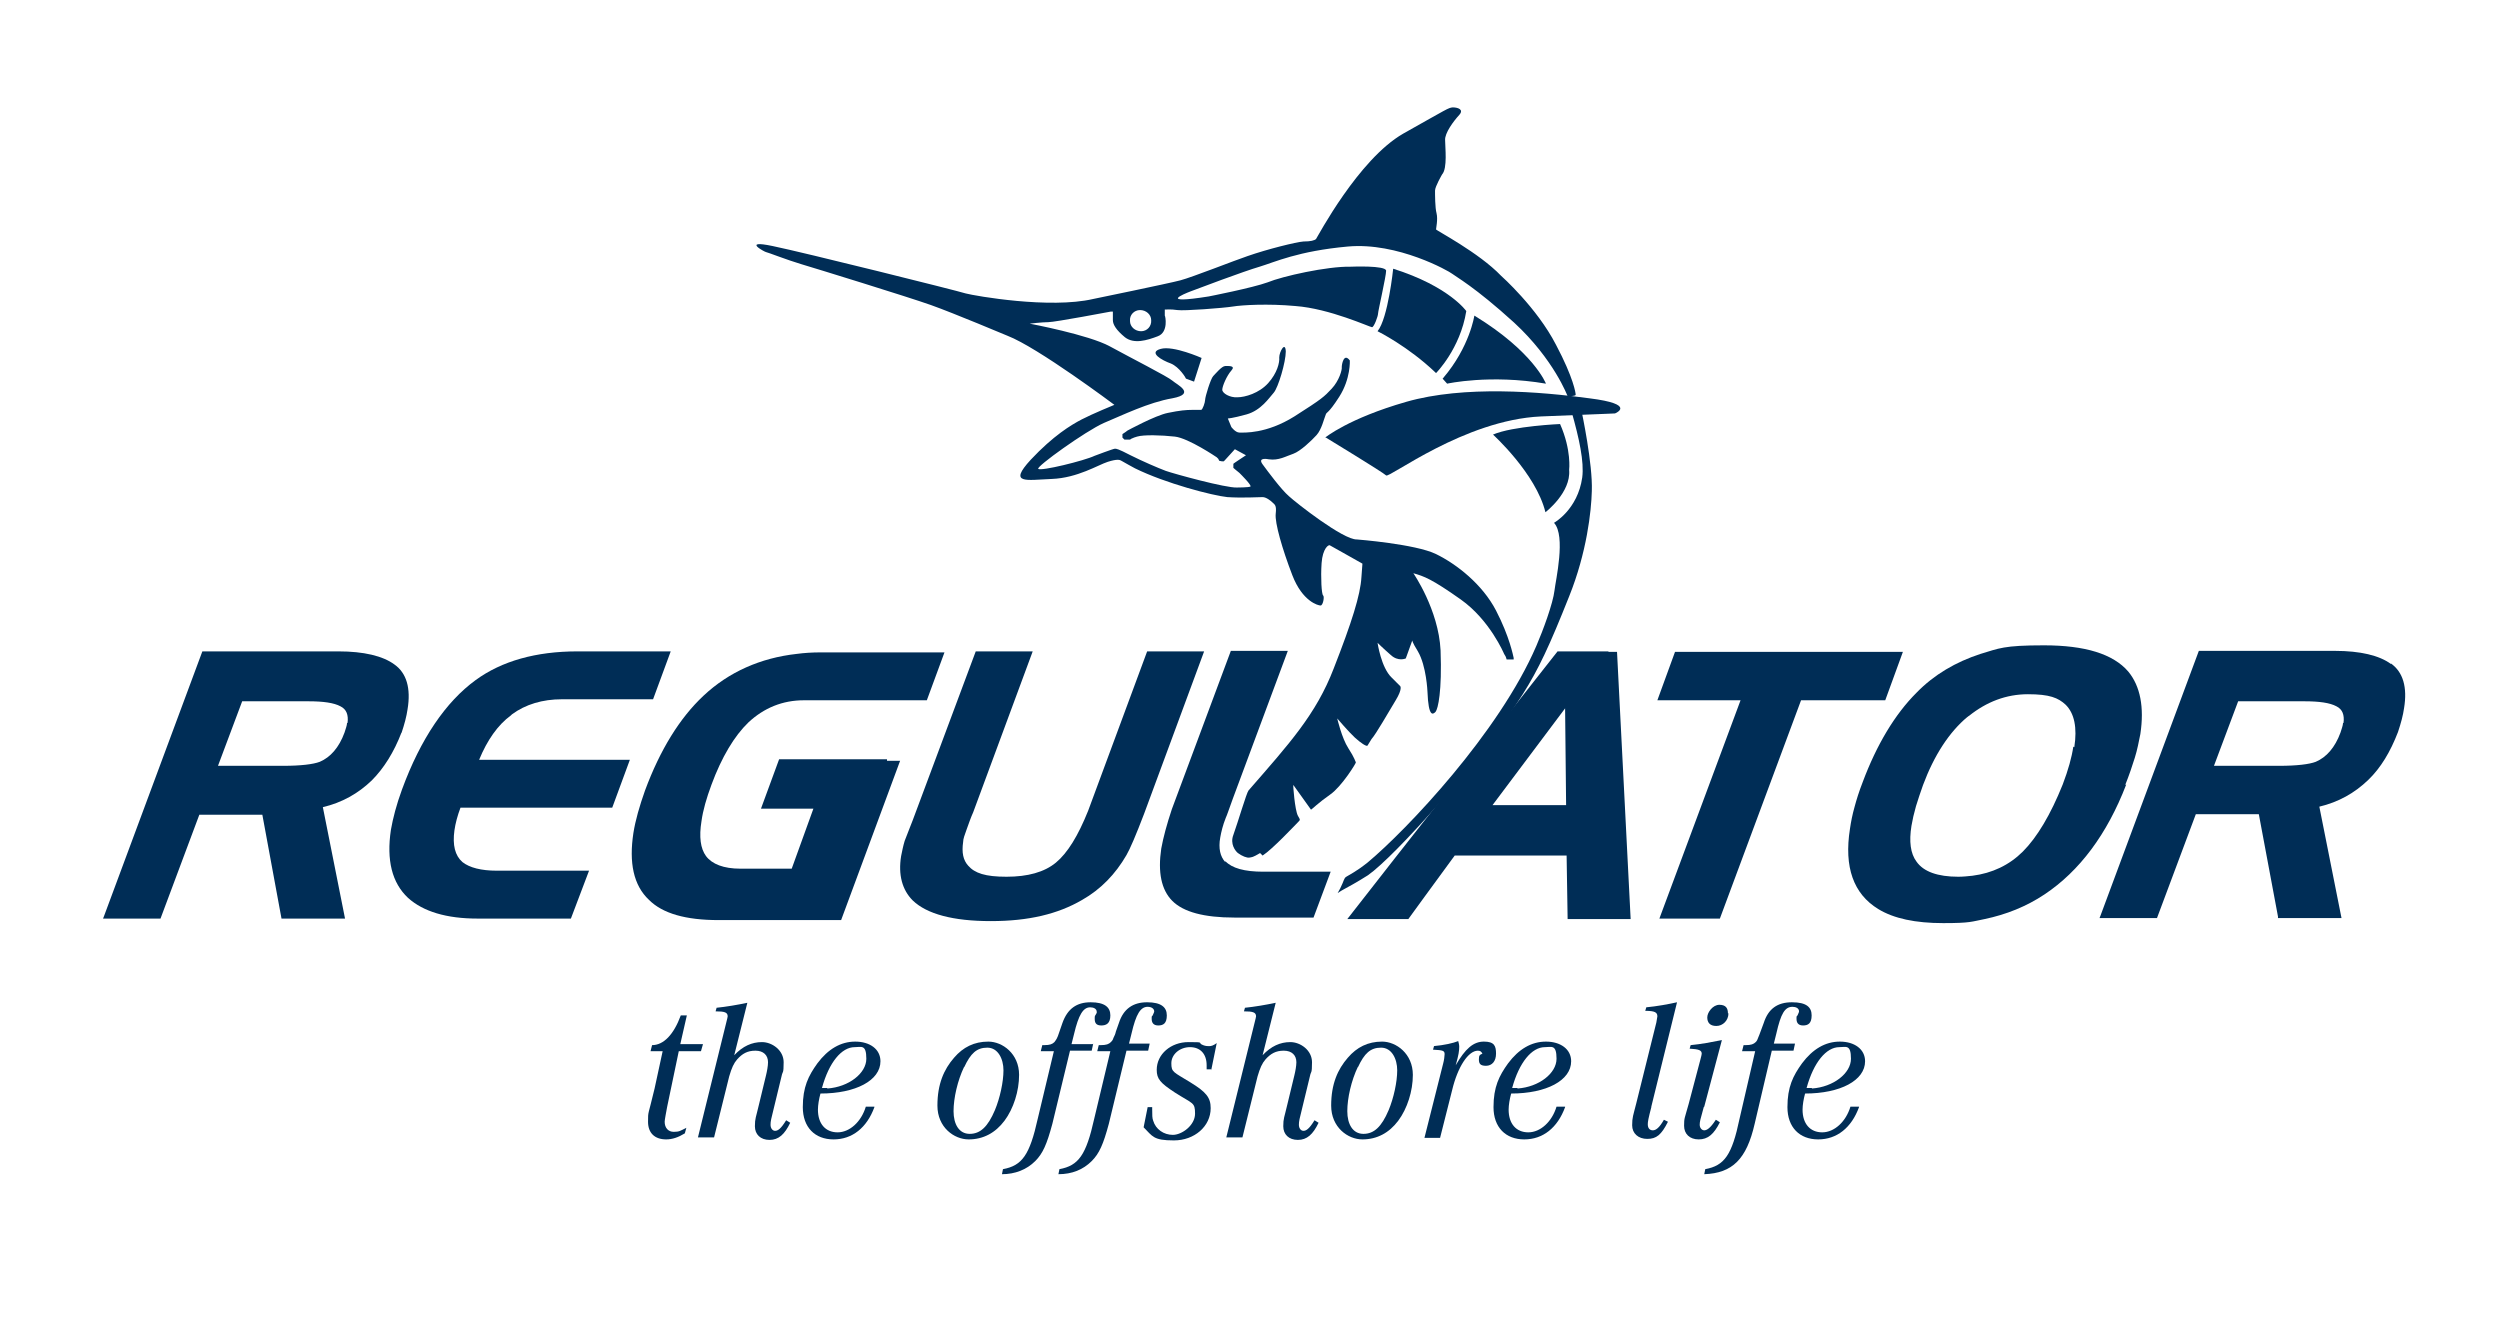
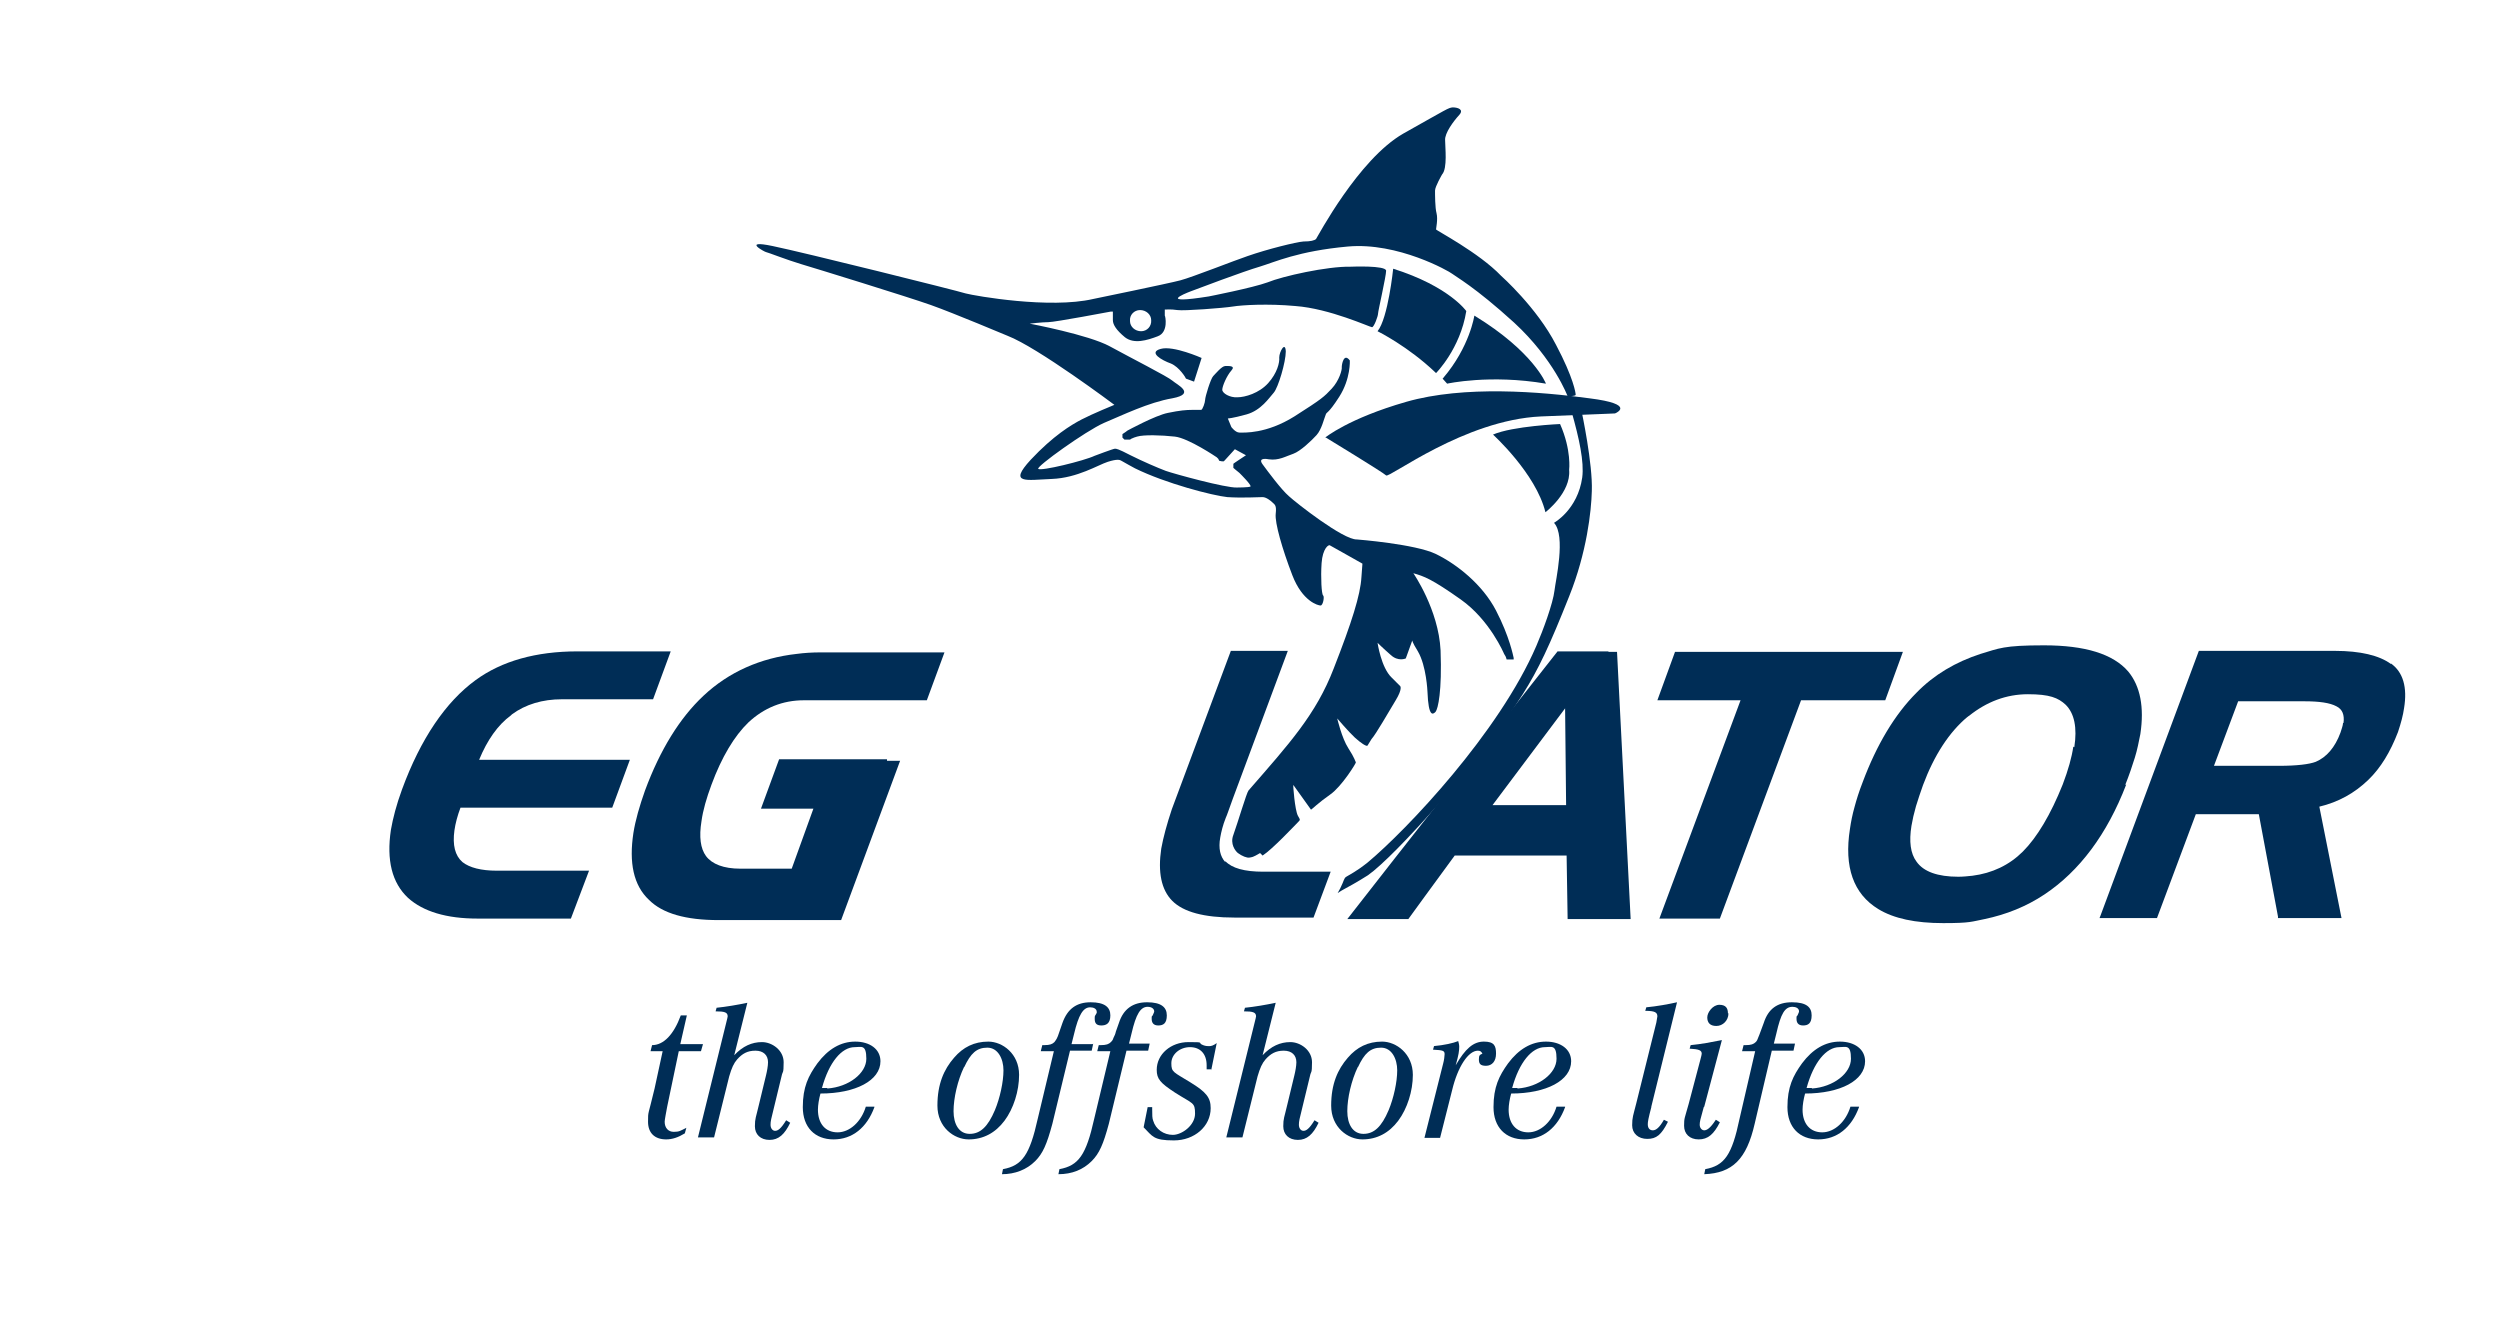
<svg xmlns="http://www.w3.org/2000/svg" width="243" height="128" viewBox="0 0 243 128" fill="none">
  <path d="M66.566 110.162C65.929 110.554 65.341 110.75 64.753 110.75C63.626 110.75 62.989 110.113 62.989 109.035C62.989 107.957 62.989 108.496 63.626 105.801L64.41 102.175H63.233L63.381 101.587C64.508 101.587 65.488 100.557 66.174 98.695H66.762L66.125 101.489H68.33L68.134 102.175H65.978L64.851 107.565C64.753 108.104 64.606 108.839 64.606 109.035C64.606 109.623 64.949 110.015 65.488 110.015C66.027 110.015 66.125 109.917 66.713 109.623L66.566 110.162Z" fill="#002D56" />
  <path d="M69.604 97.96C70.584 97.862 71.711 97.666 72.642 97.47L71.368 102.567C72.201 101.684 73.084 101.292 74.064 101.292C75.044 101.292 76.171 102.077 76.171 103.253C76.171 104.429 76.073 104.086 75.975 104.576L75.24 107.614C74.946 108.79 74.897 108.986 74.897 109.329C74.897 109.672 75.093 109.917 75.338 109.917C75.583 109.917 75.877 109.77 76.416 108.888L76.808 109.133C76.269 110.26 75.681 110.799 74.799 110.799C73.916 110.799 73.377 110.26 73.377 109.476C73.377 108.692 73.475 108.643 73.769 107.369L74.456 104.527C74.554 104.135 74.652 103.596 74.652 103.253C74.652 102.567 74.211 102.126 73.427 102.126C72.642 102.126 72.152 102.42 71.662 102.959C71.319 103.351 71.123 103.792 70.878 104.625L69.408 110.554H67.84L70.584 99.43C70.682 98.989 70.731 98.891 70.731 98.793C70.731 98.401 70.437 98.303 69.555 98.303L69.653 97.96H69.604Z" fill="#002D56" />
  <path d="M84.992 107.614C84.257 109.623 82.835 110.75 81.022 110.75C79.209 110.75 78.033 109.574 78.033 107.614C78.033 105.654 78.572 104.576 79.454 103.351C80.483 101.979 81.708 101.244 83.129 101.244C84.551 101.244 85.58 101.979 85.58 103.155C85.58 105.017 83.178 106.291 79.748 106.291C79.601 106.83 79.503 107.418 79.503 107.859C79.503 109.231 80.238 110.064 81.414 110.064C82.59 110.064 83.718 109.035 84.159 107.565H84.992V107.614ZM80.434 105.801C82.492 105.654 84.207 104.331 84.207 102.91C84.207 101.489 83.718 101.783 83.08 101.783C81.806 101.783 80.581 103.253 79.895 105.752H80.385L80.434 105.801Z" fill="#002D56" />
  <path d="M99.056 104.478C99.056 106.046 98.517 107.761 97.635 108.937C96.753 110.113 95.577 110.75 94.156 110.75C92.734 110.75 91.117 109.574 91.117 107.467C91.117 105.36 91.754 103.939 92.734 102.812C93.616 101.783 94.695 101.244 96.067 101.244C97.439 101.244 99.056 102.42 99.056 104.478ZM93.714 103.694C93.077 105.017 92.685 106.732 92.685 108.006C92.685 109.28 93.224 110.211 94.254 110.211C95.283 110.211 96.018 109.525 96.704 107.908C97.194 106.732 97.537 105.164 97.537 104.037C97.537 102.91 96.998 101.832 95.969 101.832C94.94 101.832 94.352 102.371 93.714 103.743V103.694Z" fill="#002D56" />
  <path d="M106.26 101.44L106.113 102.126H104.005L102.29 109.231C101.751 111.24 101.359 112.123 100.624 112.858C99.791 113.691 98.664 114.132 97.39 114.132L97.488 113.642C99.35 113.299 100.085 112.27 100.869 108.741L102.437 102.175H101.163L101.31 101.587H101.506C102.045 101.587 102.29 101.489 102.486 101.293C102.682 101.047 102.78 100.851 102.829 100.704C102.976 100.263 103.123 99.871 103.27 99.43C103.76 98.058 104.642 97.421 106.015 97.421C107.387 97.421 107.926 97.911 107.926 98.695C107.926 99.479 107.534 99.675 107.044 99.675C106.554 99.675 106.407 99.43 106.407 99.038C106.407 98.646 106.407 98.842 106.603 98.45V98.352C106.603 98.058 106.309 97.911 105.966 97.911C105.28 97.911 104.838 98.646 104.397 100.508L104.152 101.489H106.211L106.26 101.44ZM111.748 101.44L111.601 102.126H109.494L107.779 109.231C107.24 111.24 106.848 112.123 106.113 112.858C105.28 113.691 104.201 114.132 102.878 114.132L102.976 113.642C104.838 113.299 105.574 112.27 106.358 108.741L107.926 102.175H106.652L106.799 101.587H106.995C107.534 101.587 107.779 101.489 107.975 101.293C108.073 101.194 108.171 101.096 108.22 100.9C108.318 100.704 108.416 100.508 108.465 100.263L108.759 99.43C109.2 98.058 110.131 97.421 111.503 97.421C112.875 97.421 113.414 97.911 113.414 98.695C113.414 99.479 113.071 99.675 112.581 99.675C112.091 99.675 111.944 99.381 111.944 99.038C111.944 98.695 111.944 98.842 112.042 98.695C112.14 98.45 112.189 98.401 112.189 98.303C112.189 98.058 111.944 97.862 111.552 97.862C110.866 97.862 110.425 98.548 109.984 100.459L109.739 101.44H111.797H111.748Z" fill="#002D56" />
  <path d="M117.727 103.939H117.286C117.286 103.743 117.286 103.596 117.286 103.547C117.286 102.42 116.649 101.783 115.668 101.783C114.688 101.783 113.855 102.469 113.855 103.351C113.855 104.233 114.051 104.184 115.717 105.213C117.237 106.144 117.678 106.683 117.678 107.712C117.678 109.476 116.109 110.848 114.1 110.848C112.091 110.848 112.042 110.456 111.16 109.574L111.552 107.614H111.993V107.81C111.993 108.398 111.993 108.692 112.091 108.937C112.336 109.77 113.12 110.309 114.002 110.309C114.884 110.309 116.159 109.378 116.159 108.251C116.159 107.124 115.962 107.32 114.198 106.193C112.777 105.262 112.434 104.87 112.434 103.988C112.434 102.469 113.806 101.292 115.521 101.292C117.237 101.292 116.306 101.341 116.943 101.587C117.188 101.685 117.384 101.685 117.531 101.685C117.727 101.685 117.923 101.636 118.266 101.39L117.727 104.037V103.939Z" fill="#002D56" />
  <path d="M120.961 97.96C121.941 97.862 123.068 97.666 123.999 97.47L122.725 102.567C123.558 101.684 124.44 101.292 125.42 101.292C126.4 101.292 127.528 102.077 127.528 103.253C127.528 104.429 127.43 104.086 127.332 104.576L126.596 107.614C126.302 108.79 126.253 108.986 126.253 109.329C126.253 109.672 126.449 109.917 126.694 109.917C126.94 109.917 127.234 109.77 127.773 108.888L128.165 109.133C127.626 110.26 127.038 110.799 126.155 110.799C125.273 110.799 124.734 110.26 124.734 109.476C124.734 108.692 124.832 108.643 125.126 107.369L125.812 104.527C125.91 104.135 126.008 103.596 126.008 103.253C126.008 102.567 125.567 102.126 124.783 102.126C123.999 102.126 123.509 102.42 123.019 102.959C122.676 103.351 122.48 103.792 122.235 104.625L120.765 110.554H119.197L121.941 99.43C122.039 98.989 122.088 98.891 122.088 98.793C122.088 98.401 121.794 98.303 120.912 98.303L121.01 97.96H120.961Z" fill="#002D56" />
  <path d="M137.329 104.478C137.329 106.046 136.789 107.761 135.907 108.937C135.025 110.113 133.849 110.75 132.428 110.75C131.007 110.75 129.39 109.574 129.39 107.467C129.39 105.36 130.027 103.939 131.007 102.812C131.889 101.783 132.967 101.244 134.339 101.244C135.711 101.244 137.329 102.42 137.329 104.478ZM131.987 103.694C131.35 105.017 130.958 106.732 130.958 108.006C130.958 109.28 131.497 110.211 132.526 110.211C133.555 110.211 134.29 109.525 134.976 107.908C135.466 106.732 135.809 105.164 135.809 104.037C135.809 102.91 135.27 101.832 134.241 101.832C133.212 101.832 132.624 102.371 131.987 103.743V103.694Z" fill="#002D56" />
  <path d="M139.338 101.685C140.416 101.586 141.249 101.39 141.739 101.194C141.788 101.39 141.837 101.537 141.837 101.734C141.837 102.126 141.788 102.518 141.494 103.547C142.425 101.93 143.209 101.243 144.238 101.243C145.267 101.243 145.414 101.685 145.414 102.42C145.414 103.155 145.022 103.596 144.434 103.596C143.846 103.596 143.748 103.351 143.748 102.959C143.748 102.567 143.846 102.518 144.091 102.42C143.993 102.224 143.895 102.126 143.65 102.126C142.719 102.126 141.69 103.694 141.151 105.948L139.975 110.603H138.456L140.269 103.4C140.367 103.057 140.416 102.616 140.416 102.469C140.416 102.126 140.269 102.077 139.289 102.028L139.387 101.685H139.338Z" fill="#002D56" />
  <path d="M152.128 107.614C151.393 109.623 149.972 110.75 148.158 110.75C146.345 110.75 145.169 109.574 145.169 107.614C145.169 105.654 145.708 104.576 146.59 103.351C147.619 101.979 148.845 101.244 150.266 101.244C151.687 101.244 152.716 101.979 152.716 103.155C152.716 105.017 150.315 106.291 146.884 106.291C146.737 106.83 146.639 107.418 146.639 107.859C146.639 109.231 147.374 110.064 148.551 110.064C149.727 110.064 150.854 109.035 151.295 107.565H152.128V107.614ZM147.521 105.801C149.58 105.654 151.295 104.331 151.295 102.91C151.295 101.489 150.805 101.783 150.168 101.783C148.894 101.783 147.668 103.253 146.982 105.752H147.472L147.521 105.801Z" fill="#002D56" />
  <path d="M160.508 107.614C160.214 108.741 160.165 109.035 160.165 109.28C160.165 109.672 160.361 109.868 160.655 109.868C160.949 109.868 161.292 109.623 161.733 108.839L162.125 109.035C161.488 110.309 160.998 110.701 160.116 110.701C159.234 110.701 158.646 110.162 158.646 109.378C158.646 108.594 158.744 108.447 159.038 107.271L160.998 99.381C161.047 99.136 161.096 98.842 161.096 98.793C161.096 98.401 160.851 98.254 159.92 98.254L160.018 97.911C161.047 97.813 162.125 97.617 163.007 97.421L160.508 107.565V107.614Z" fill="#002D56" />
  <path d="M165.604 107.614C165.261 108.839 165.212 109.035 165.212 109.329C165.212 109.623 165.408 109.868 165.653 109.868C165.898 109.868 166.241 109.672 166.78 108.839L167.172 109.084C166.584 110.26 165.996 110.75 165.114 110.75C164.232 110.75 163.693 110.211 163.693 109.427C163.693 108.643 163.742 108.741 164.134 107.32L165.261 103.057C165.359 102.665 165.408 102.518 165.408 102.42C165.408 102.077 165.114 101.979 164.232 101.93L164.33 101.587C165.359 101.488 166.388 101.292 167.368 101.096L165.653 107.565L165.604 107.614ZM168.005 98.499C168.005 99.185 167.466 99.724 166.829 99.724C166.192 99.724 165.947 99.381 165.947 98.891C165.947 98.401 166.486 97.666 167.123 97.666C167.76 97.666 167.956 98.009 167.956 98.499H168.005Z" fill="#002D56" />
  <path d="M174.474 101.44L174.327 102.126H172.22L170.554 109.231C169.77 112.662 168.397 114.034 165.653 114.132L165.751 113.642C167.613 113.299 168.348 112.27 169.084 108.741L170.603 102.175H169.329L169.476 101.587H169.672C170.211 101.587 170.456 101.489 170.652 101.293C170.75 101.194 170.701 101.244 170.799 101.096C170.897 100.9 171.093 100.361 171.436 99.43C171.877 98.058 172.759 97.421 174.18 97.421C175.601 97.421 176.091 97.911 176.091 98.695C176.091 99.479 175.748 99.675 175.258 99.675C174.768 99.675 174.621 99.381 174.621 99.038C174.621 98.695 174.621 98.842 174.719 98.695C174.817 98.45 174.866 98.401 174.866 98.303C174.866 98.009 174.572 97.862 174.229 97.862C173.494 97.862 173.102 98.499 172.661 100.459L172.416 101.44H174.523H174.474Z" fill="#002D56" />
  <path d="M180.698 107.614C179.962 109.623 178.541 110.75 176.728 110.75C174.915 110.75 173.739 109.574 173.739 107.614C173.739 105.654 174.278 104.576 175.16 103.351C176.189 101.979 177.414 101.244 178.835 101.244C180.256 101.244 181.286 101.979 181.286 103.155C181.286 105.017 178.884 106.291 175.454 106.291C175.307 106.83 175.209 107.418 175.209 107.859C175.209 109.231 175.944 110.064 177.12 110.064C178.296 110.064 179.423 109.035 179.864 107.565H180.698V107.614ZM176.14 105.801C178.198 105.654 179.913 104.331 179.913 102.91C179.913 101.489 179.423 101.783 178.786 101.783C177.512 101.783 176.287 103.253 175.601 105.752H176.091L176.14 105.801Z" fill="#002D56" />
  <path d="M130.615 86.444C131.987 85.709 132.722 85.219 132.967 85.072C135.564 83.259 143.944 73.948 148.012 67.479C149.58 64.98 150.609 62.775 152.52 57.972C154.235 53.709 154.676 49.691 154.725 47.73C154.823 45.084 153.745 40.037 153.745 40.037H152.765C153.5 42.634 153.99 44.888 153.794 46.407C153.353 49.544 151.05 50.818 151.05 50.818C152.226 52.092 151.197 56.453 151.099 57.384C150.952 58.658 149.972 61.305 149.335 62.775C145.708 71.204 136.741 80.662 132.918 83.847C132.477 84.19 131.987 84.582 130.86 85.219C130.615 85.366 130.664 85.562 130.272 86.346C129.929 87.032 129.88 86.836 130.615 86.444Z" fill="#002D56" />
  <path d="M151.687 41.213C151.687 41.213 147.031 41.409 145.12 42.242C145.12 42.242 149.286 46.015 150.217 49.789C150.217 49.789 152.716 47.877 152.52 45.672C152.52 45.672 152.765 43.761 151.638 41.213" fill="#002D56" />
  <path d="M140.22 36.803L140.661 37.292C140.661 37.292 144.826 36.361 150.266 37.292C150.266 37.292 149.09 34.205 143.307 30.677C143.307 30.677 142.866 33.715 140.269 36.753" fill="#002D56" />
  <path d="M139.583 36.264C139.583 36.264 141.935 33.911 142.523 30.236C142.523 30.236 140.857 27.835 135.417 26.119C135.417 26.119 134.927 30.922 133.898 32.196C133.898 32.196 136.887 33.666 139.583 36.264Z" fill="#002D56" />
  <path d="M128.802 42.487C128.802 42.487 134.437 45.917 134.731 46.211C135.025 46.505 142.327 40.821 149.776 40.478C157.224 40.184 156.979 40.184 156.979 40.184C156.979 40.184 159.185 39.302 154.48 38.714C149.776 38.077 142.327 37.44 136.691 39.057C131.056 40.674 128.802 42.536 128.802 42.536" fill="#002D56" />
  <path d="M122.48 82.916C121.745 83.357 121.696 83.308 121.451 83.357C121.206 83.406 120.716 83.21 120.324 82.916C120.079 82.72 119.54 82.034 119.883 81.152C120.324 79.927 121.157 77.084 121.353 76.839C125.322 72.282 127.92 69.439 129.635 64.98C131.399 60.472 132.232 57.825 132.33 56.11L132.428 54.787C132.379 54.738 129.439 53.121 129.292 53.023C129.145 52.876 128.557 53.317 128.459 54.738C128.361 56.159 128.459 57.776 128.606 57.874C128.753 57.972 128.606 58.855 128.361 58.855C128.116 58.855 126.597 58.462 125.616 55.914C124.636 53.366 123.901 50.818 123.999 49.936C124.097 49.103 123.901 49.054 123.705 48.858C123.509 48.662 123.068 48.319 122.725 48.319C122.382 48.319 120.716 48.416 119.295 48.319C117.874 48.172 113.316 46.995 110.327 45.525C110.327 45.525 109.151 44.888 109.004 44.79C108.857 44.692 108.612 44.594 107.681 44.888C106.75 45.182 104.74 46.456 102.241 46.554C99.742 46.652 97.978 47.093 100.183 44.692C102.388 42.34 104.103 41.311 105.133 40.772C106.162 40.233 108.318 39.351 108.318 39.351C108.318 39.351 100.869 33.764 97.929 32.637C97.929 32.637 92.685 30.432 90.48 29.648C88.275 28.864 79.209 26.07 77.886 25.678C76.563 25.286 74.554 24.502 74.456 24.502C74.358 24.502 72.054 23.277 75.093 23.914C78.18 24.551 92.93 28.227 93.862 28.521C94.793 28.766 102.045 30.04 106.26 29.06C106.26 29.06 113.659 27.541 114.737 27.247C115.865 26.953 120.079 25.286 121.255 24.894C123.215 24.208 126.008 23.522 126.695 23.473C127.381 23.473 127.773 23.375 127.92 23.228C128.067 23.032 132.036 15.486 136.397 12.986C140.759 10.536 140.759 10.487 141.2 10.438C141.69 10.438 142.327 10.634 141.837 11.173C141.298 11.761 140.416 12.937 140.465 13.623C140.465 14.309 140.71 16.367 140.171 16.956C140.171 16.956 139.485 18.132 139.485 18.524C139.485 18.916 139.485 20.19 139.632 20.729C139.779 21.317 139.583 22.199 139.583 22.297C139.583 22.395 143.748 24.551 145.904 26.805C145.904 26.805 149.384 29.893 151.246 33.519C152.961 36.754 153.157 38.224 153.157 38.371C153.157 38.518 152.373 38.518 152.373 38.518C152.373 38.518 151.05 34.94 147.178 31.363C143.356 27.884 141.445 26.855 141.151 26.61C140.857 26.364 135.858 23.522 131.007 23.963C126.155 24.404 123.901 25.482 122.431 25.923C120.912 26.364 116.355 28.08 115.718 28.325C115.08 28.57 112.532 29.599 117.482 28.815C117.482 28.815 121.745 27.982 123.215 27.443C124.636 26.855 128.998 25.874 131.301 25.923C131.301 25.923 134.731 25.776 134.731 26.316C134.731 26.855 133.947 30.236 133.947 30.481C133.947 30.726 133.555 31.804 133.359 31.804C133.163 31.804 129.243 29.991 125.91 29.746C123.264 29.501 120.716 29.648 119.834 29.795C118.903 29.942 115.08 30.236 114.443 30.138C113.806 30.04 113.267 30.089 113.267 30.089H113.218V30.187V30.285V30.383V30.677C113.267 30.677 113.61 32.294 112.532 32.686C111.503 33.078 110.229 33.47 109.347 32.784C108.514 32.098 108.171 31.559 108.171 31.118C108.171 30.677 108.171 30.285 108.171 30.285H107.975C107.975 30.285 102.535 31.314 101.898 31.314C101.261 31.314 100.085 31.461 100.085 31.461C100.085 31.461 105.819 32.539 107.877 33.666C109.935 34.793 113.512 36.606 113.953 36.998C114.394 37.391 116.306 38.273 113.953 38.714C111.65 39.106 109.053 40.38 107.289 41.115C105.525 41.899 100.673 45.378 100.918 45.574C101.163 45.819 105.378 44.79 106.407 44.3C106.407 44.3 108.22 43.614 108.367 43.614C108.514 43.614 108.661 43.614 109.886 44.251C111.062 44.839 112.532 45.476 113.316 45.77C114.149 46.064 119.148 47.437 120.226 47.387C120.226 47.387 121.402 47.388 121.549 47.289C121.647 47.142 120.667 46.162 120.471 45.966C120.275 45.819 119.883 45.476 119.883 45.476V45.084C119.834 45.084 121.108 44.251 121.108 44.251L120.03 43.663L119.05 44.741L118.952 44.839H118.756L118.511 44.79L118.413 44.594L118.266 44.447C118.266 44.447 115.522 42.585 114.198 42.438C112.875 42.291 111.16 42.242 110.523 42.438C109.886 42.634 110.229 42.536 110.229 42.536L109.984 42.634L109.837 42.732H109.69H109.543H109.396H109.298L109.2 42.634L109.102 42.536V42.438V42.34V42.193L109.396 41.997L109.592 41.85C109.592 41.85 112.287 40.38 113.512 40.135C114.688 39.89 115.325 39.841 115.865 39.841C116.404 39.841 116.6 39.841 116.747 39.841C116.894 39.841 117.139 39.106 117.139 38.861C117.139 38.567 117.678 36.803 117.923 36.557C118.168 36.312 118.756 35.577 119.099 35.577C119.442 35.577 120.128 35.528 119.687 36.018C119.246 36.508 118.805 37.538 118.805 37.881C118.805 38.224 119.54 38.665 120.275 38.616C121.01 38.616 122.382 38.224 123.264 37.243C124.146 36.263 124.391 35.234 124.342 34.744C124.342 34.205 124.93 33.127 124.979 34.156C124.979 35.185 124.244 37.684 123.803 38.175C123.362 38.665 122.578 39.89 121.157 40.282C119.736 40.674 119.344 40.674 119.344 40.674L119.687 41.507C119.687 41.507 120.079 42.046 120.471 42.046C120.912 42.046 123.068 42.193 125.812 40.478C128.508 38.763 128.704 38.567 129.439 37.783C130.174 36.998 130.468 35.92 130.419 35.675C130.419 35.43 130.615 34.254 131.203 35.038C131.203 35.038 131.301 36.803 130.174 38.567C129.047 40.331 128.949 39.988 128.851 40.331C128.704 40.674 128.459 41.752 127.969 42.291C127.479 42.83 126.401 43.859 125.714 44.104C124.979 44.349 124.293 44.79 123.313 44.643C123.313 44.643 122.186 44.398 122.725 45.133C123.264 45.868 124.538 47.584 125.273 48.221C125.959 48.858 130.566 52.484 131.889 52.435C131.889 52.435 137.574 52.876 139.583 53.856C141.592 54.836 144.091 56.796 145.414 59.345C146.737 61.893 147.08 63.755 147.129 63.951V64.098H146.982H146.835H146.688H146.443C146.443 64.049 146.345 63.804 146.345 63.804L146.198 63.559C146.198 63.559 144.826 60.276 141.984 58.267C139.142 56.257 138.407 56.012 137.378 55.718C137.378 55.718 139.828 59.247 140.024 63.216C140.171 67.185 139.779 68.9 139.534 69.195C139.289 69.439 138.848 69.782 138.75 67.234C138.75 67.234 138.652 64.735 137.819 63.314C137.182 62.285 137.28 62.236 137.28 62.236L136.642 64C136.642 64 135.907 64.343 135.172 63.657C134.388 62.971 133.898 62.481 133.898 62.481C133.898 62.481 134.241 64.882 135.27 65.862L136.103 66.695C136.103 66.695 136.348 66.94 135.662 68.067C134.976 69.195 133.751 71.351 133.31 71.841L132.918 72.478C132.82 72.576 132.281 72.233 131.693 71.694C131.105 71.155 129.978 69.832 129.978 69.832C129.978 69.832 130.419 71.743 131.056 72.723C131.693 73.703 131.742 74.046 131.791 74.095C131.84 74.144 130.419 76.447 129.292 77.231C128.165 78.015 127.479 78.701 127.43 78.701L125.714 76.3C125.665 76.251 125.861 78.75 126.155 79.289C126.45 79.779 126.352 79.681 126.155 79.927C125.812 80.269 123.705 82.524 122.725 83.161M109.837 31.216C109.837 31.755 110.327 32.196 110.915 32.196C111.503 32.196 111.944 31.706 111.895 31.118C111.895 30.579 111.405 30.138 110.817 30.138C110.229 30.138 109.788 30.628 109.837 31.167M116.796 34.793C116.796 34.793 114.051 33.568 112.826 33.911C111.552 34.254 112.973 35.038 113.806 35.332C114.639 35.675 115.276 36.754 115.276 36.803L116.061 37.096L116.796 34.793Z" fill="#002D56" />
-   <path d="M39.025 71.253C39.319 70.371 39.515 69.635 39.613 68.949C39.956 66.891 39.515 65.421 38.339 64.588C37.212 63.755 35.35 63.314 32.9 63.314H19.669L10.113 89.041L10.015 89.286H15.601L19.375 79.191H25.5L27.362 89.286H33.537L31.381 78.456C33.243 78.015 34.811 77.133 36.134 75.859C37.31 74.683 38.29 73.115 39.025 71.204V71.253ZM33.733 70.272C33.733 70.517 33.586 70.861 33.488 71.204C32.949 72.674 32.116 73.605 31.087 74.046C30.45 74.291 29.224 74.438 27.509 74.438H21.188L23.54 68.165H29.959C31.43 68.165 32.459 68.312 33.096 68.655C33.684 68.949 33.88 69.488 33.782 70.272H33.733Z" fill="#002D56" />
  <path d="M49.757 69.439C51.081 68.459 52.747 67.969 54.609 67.969H63.479L65.194 63.314H56.128C52.11 63.314 48.777 64.245 46.229 66.107C43.338 68.214 40.888 71.792 39.074 76.741C38.535 78.211 38.192 79.534 37.996 80.662C37.555 83.602 38.094 85.807 39.663 87.277C41.133 88.6 43.387 89.286 46.425 89.286H55.491L57.255 84.631H48.287C46.768 84.631 45.641 84.337 44.955 83.798C44.22 83.161 43.975 82.132 44.171 80.71C44.269 80.024 44.465 79.289 44.759 78.505H59.509L61.224 73.85H46.572C47.356 71.939 48.385 70.469 49.659 69.537L49.757 69.439Z" fill="#002D56" />
  <path d="M86.217 73.801H75.73L73.966 78.603H79.062L76.955 84.435H71.957C70.339 84.435 69.212 83.994 68.624 83.21C68.085 82.475 67.938 81.347 68.183 79.828C68.33 78.75 68.673 77.574 69.163 76.251C70.143 73.605 71.368 71.547 72.74 70.224C74.26 68.802 76.073 68.067 78.131 68.067H90.088L91.803 63.412H79.748C78.964 63.412 78.18 63.461 77.445 63.559C73.917 63.951 70.829 65.323 68.379 67.626C66.076 69.782 64.165 72.87 62.695 76.839C62.156 78.358 61.764 79.73 61.568 80.956C61.126 83.847 61.568 86.052 63.087 87.473C64.41 88.796 66.664 89.433 69.849 89.433H81.757L87.491 73.948H86.217V73.801Z" fill="#002D56" />
-   <path d="M111.503 63.314L105.77 78.799C104.79 81.249 103.76 82.916 102.633 83.847C101.506 84.778 99.889 85.219 97.831 85.219C95.773 85.219 94.744 84.876 94.106 84.141C93.617 83.602 93.469 82.867 93.617 81.838C93.617 81.544 93.763 81.151 93.96 80.612C94.156 80.073 94.352 79.485 94.597 78.946L100.379 63.314H94.842L88.716 79.73C88.569 80.073 88.324 80.76 87.932 81.74C87.785 82.23 87.687 82.72 87.589 83.21C87.295 85.023 87.687 86.493 88.716 87.522C90.088 88.845 92.636 89.531 96.312 89.531C99.987 89.531 102.829 88.845 105.182 87.473C106.995 86.444 108.416 84.974 109.494 83.112C109.837 82.524 110.425 81.151 111.209 79.093L117.041 63.314H111.503Z" fill="#002D56" />
  <path d="M119.099 83.798C118.609 83.259 118.413 82.475 118.609 81.397C118.707 80.858 118.854 80.221 119.148 79.485C119.246 79.289 119.442 78.701 119.834 77.623L125.175 63.265H119.638L113.904 78.652C113.414 80.123 113.071 81.397 112.875 82.475C112.532 84.778 112.875 86.493 113.953 87.571C115.032 88.649 117.041 89.188 119.981 89.188H127.675L129.341 84.729H122.774C120.961 84.729 119.736 84.386 119.099 83.7V83.798Z" fill="#002D56" />
  <path d="M156.342 63.314H151.393L135.515 83.504L130.958 89.335H136.888L138.456 87.179L141.396 83.161H152.275L152.373 89.335H158.499L157.175 63.363H156.342V63.314ZM145.071 78.26L152.128 68.851L152.226 78.26H145.071Z" fill="#002D56" />
  <path d="M184.961 63.363H162.811L161.096 68.067H169.182L161.292 89.286H167.172L175.062 68.067H183.246L184.961 63.363Z" fill="#002D56" />
  <path d="M206.572 76.3C206.964 75.32 207.258 74.438 207.503 73.654C207.748 72.87 207.895 72.086 208.042 71.351C208.434 68.753 208.042 66.695 206.866 65.274C205.396 63.559 202.652 62.726 198.682 62.726C194.713 62.726 194.321 63.02 192.508 63.559C190.107 64.343 187.999 65.568 186.284 67.332C184.177 69.439 182.413 72.38 181.041 76.055C180.698 76.937 180.453 77.721 180.257 78.456C180.061 79.142 179.914 79.877 179.816 80.564C179.228 84.288 180.159 86.885 182.56 88.355C184.079 89.286 186.186 89.727 188.881 89.727C191.577 89.727 191.626 89.58 192.9 89.335C195.007 88.894 196.967 88.11 198.731 86.934C202.113 84.68 204.808 81.103 206.67 76.251L206.572 76.3ZM201.525 72.576C201.378 73.605 201.035 74.83 200.496 76.251C199.319 79.191 197.996 81.397 196.624 82.769C195.301 84.092 193.635 84.876 191.724 85.121C191.283 85.17 190.793 85.219 190.352 85.219C188.342 85.219 186.97 84.729 186.284 83.749C185.696 82.965 185.549 81.789 185.794 80.269C185.892 79.681 186.039 79.044 186.235 78.358C186.431 77.721 186.676 76.986 186.921 76.3C187.999 73.409 189.47 71.155 191.234 69.684C191.283 69.684 191.332 69.587 191.381 69.587C193.096 68.214 195.007 67.479 197.114 67.479C199.221 67.479 200.055 67.822 200.79 68.508C201.623 69.341 201.917 70.714 201.623 72.625L201.525 72.576Z" fill="#002D56" />
  <path d="M232.398 64.539C231.27 63.706 229.408 63.265 226.958 63.265H213.727L204.171 88.992L204.073 89.237H209.659L213.433 79.142H219.558L221.42 89.09V89.237H227.595L225.439 78.407C227.301 77.966 228.869 77.084 230.192 75.81C231.417 74.634 232.349 73.066 233.084 71.155C233.378 70.272 233.574 69.537 233.672 68.851C234.015 66.793 233.574 65.323 232.398 64.49V64.539ZM227.742 70.272C227.742 70.518 227.595 70.861 227.497 71.204C226.958 72.674 226.125 73.605 225.096 74.046C224.459 74.291 223.234 74.438 221.519 74.438H215.197L217.549 68.165H223.969C225.439 68.165 226.468 68.312 227.105 68.655C227.693 68.949 227.889 69.489 227.791 70.272H227.742Z" fill="#002D56" />
</svg>